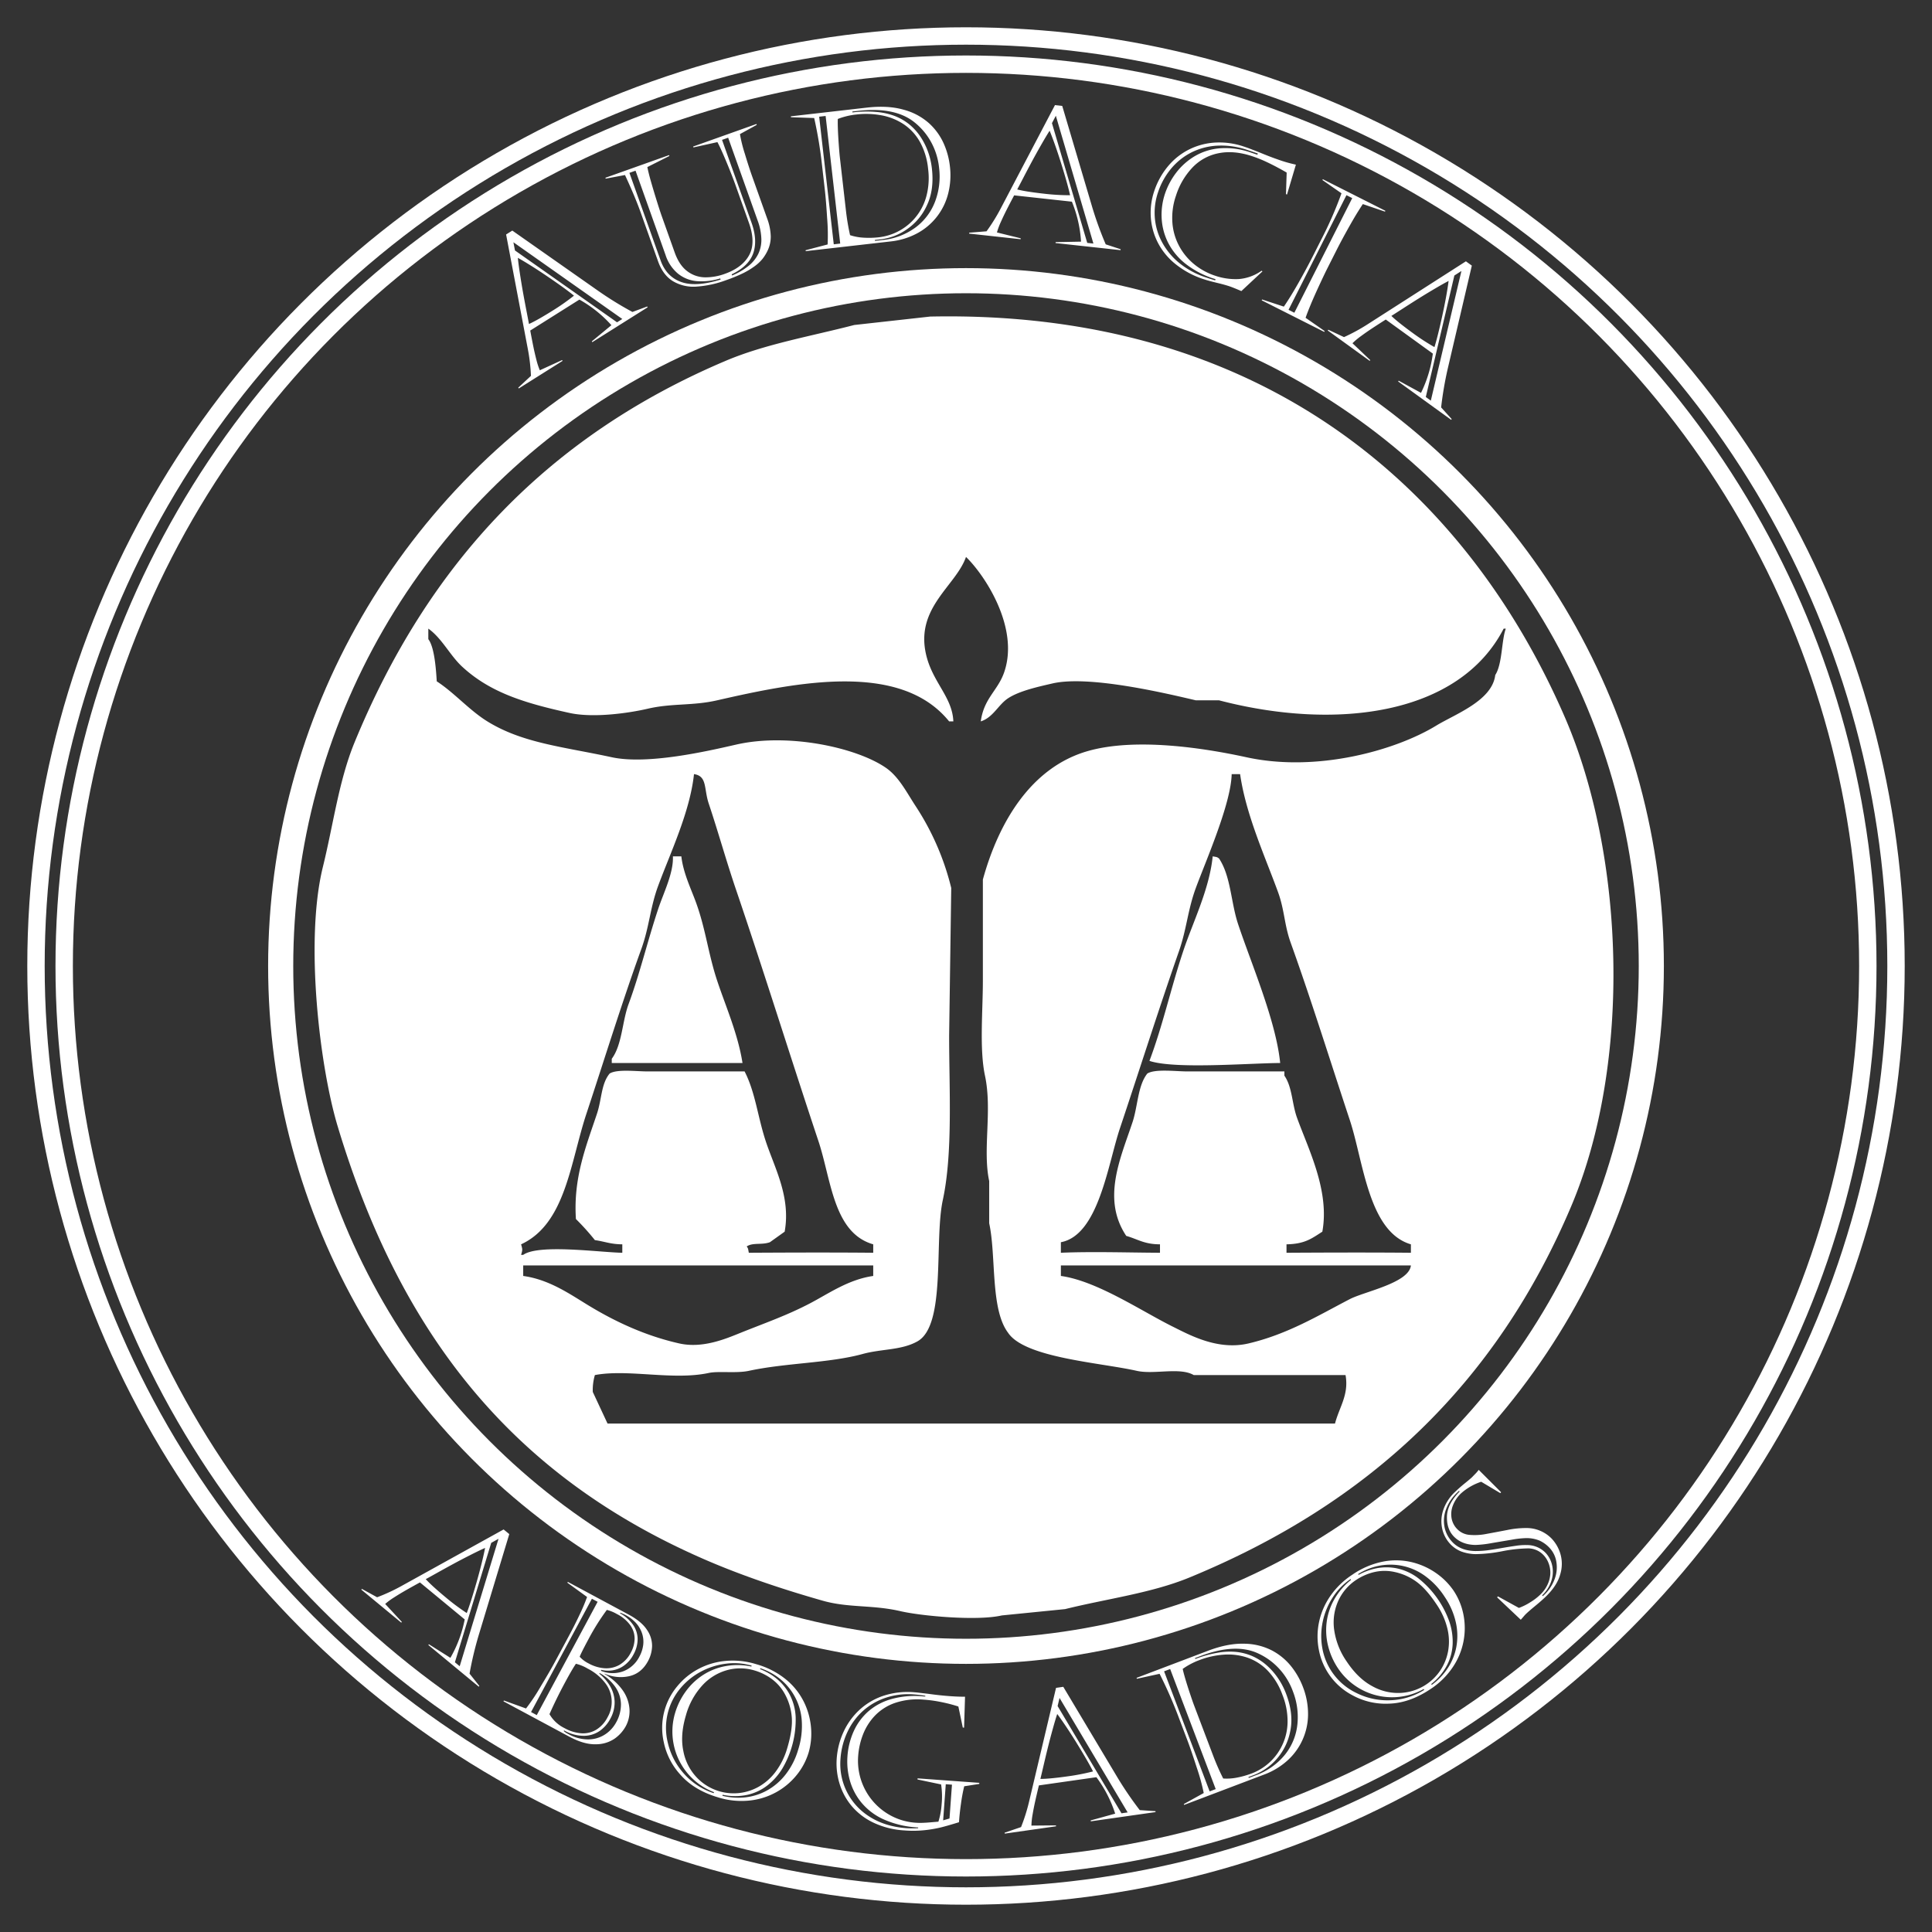
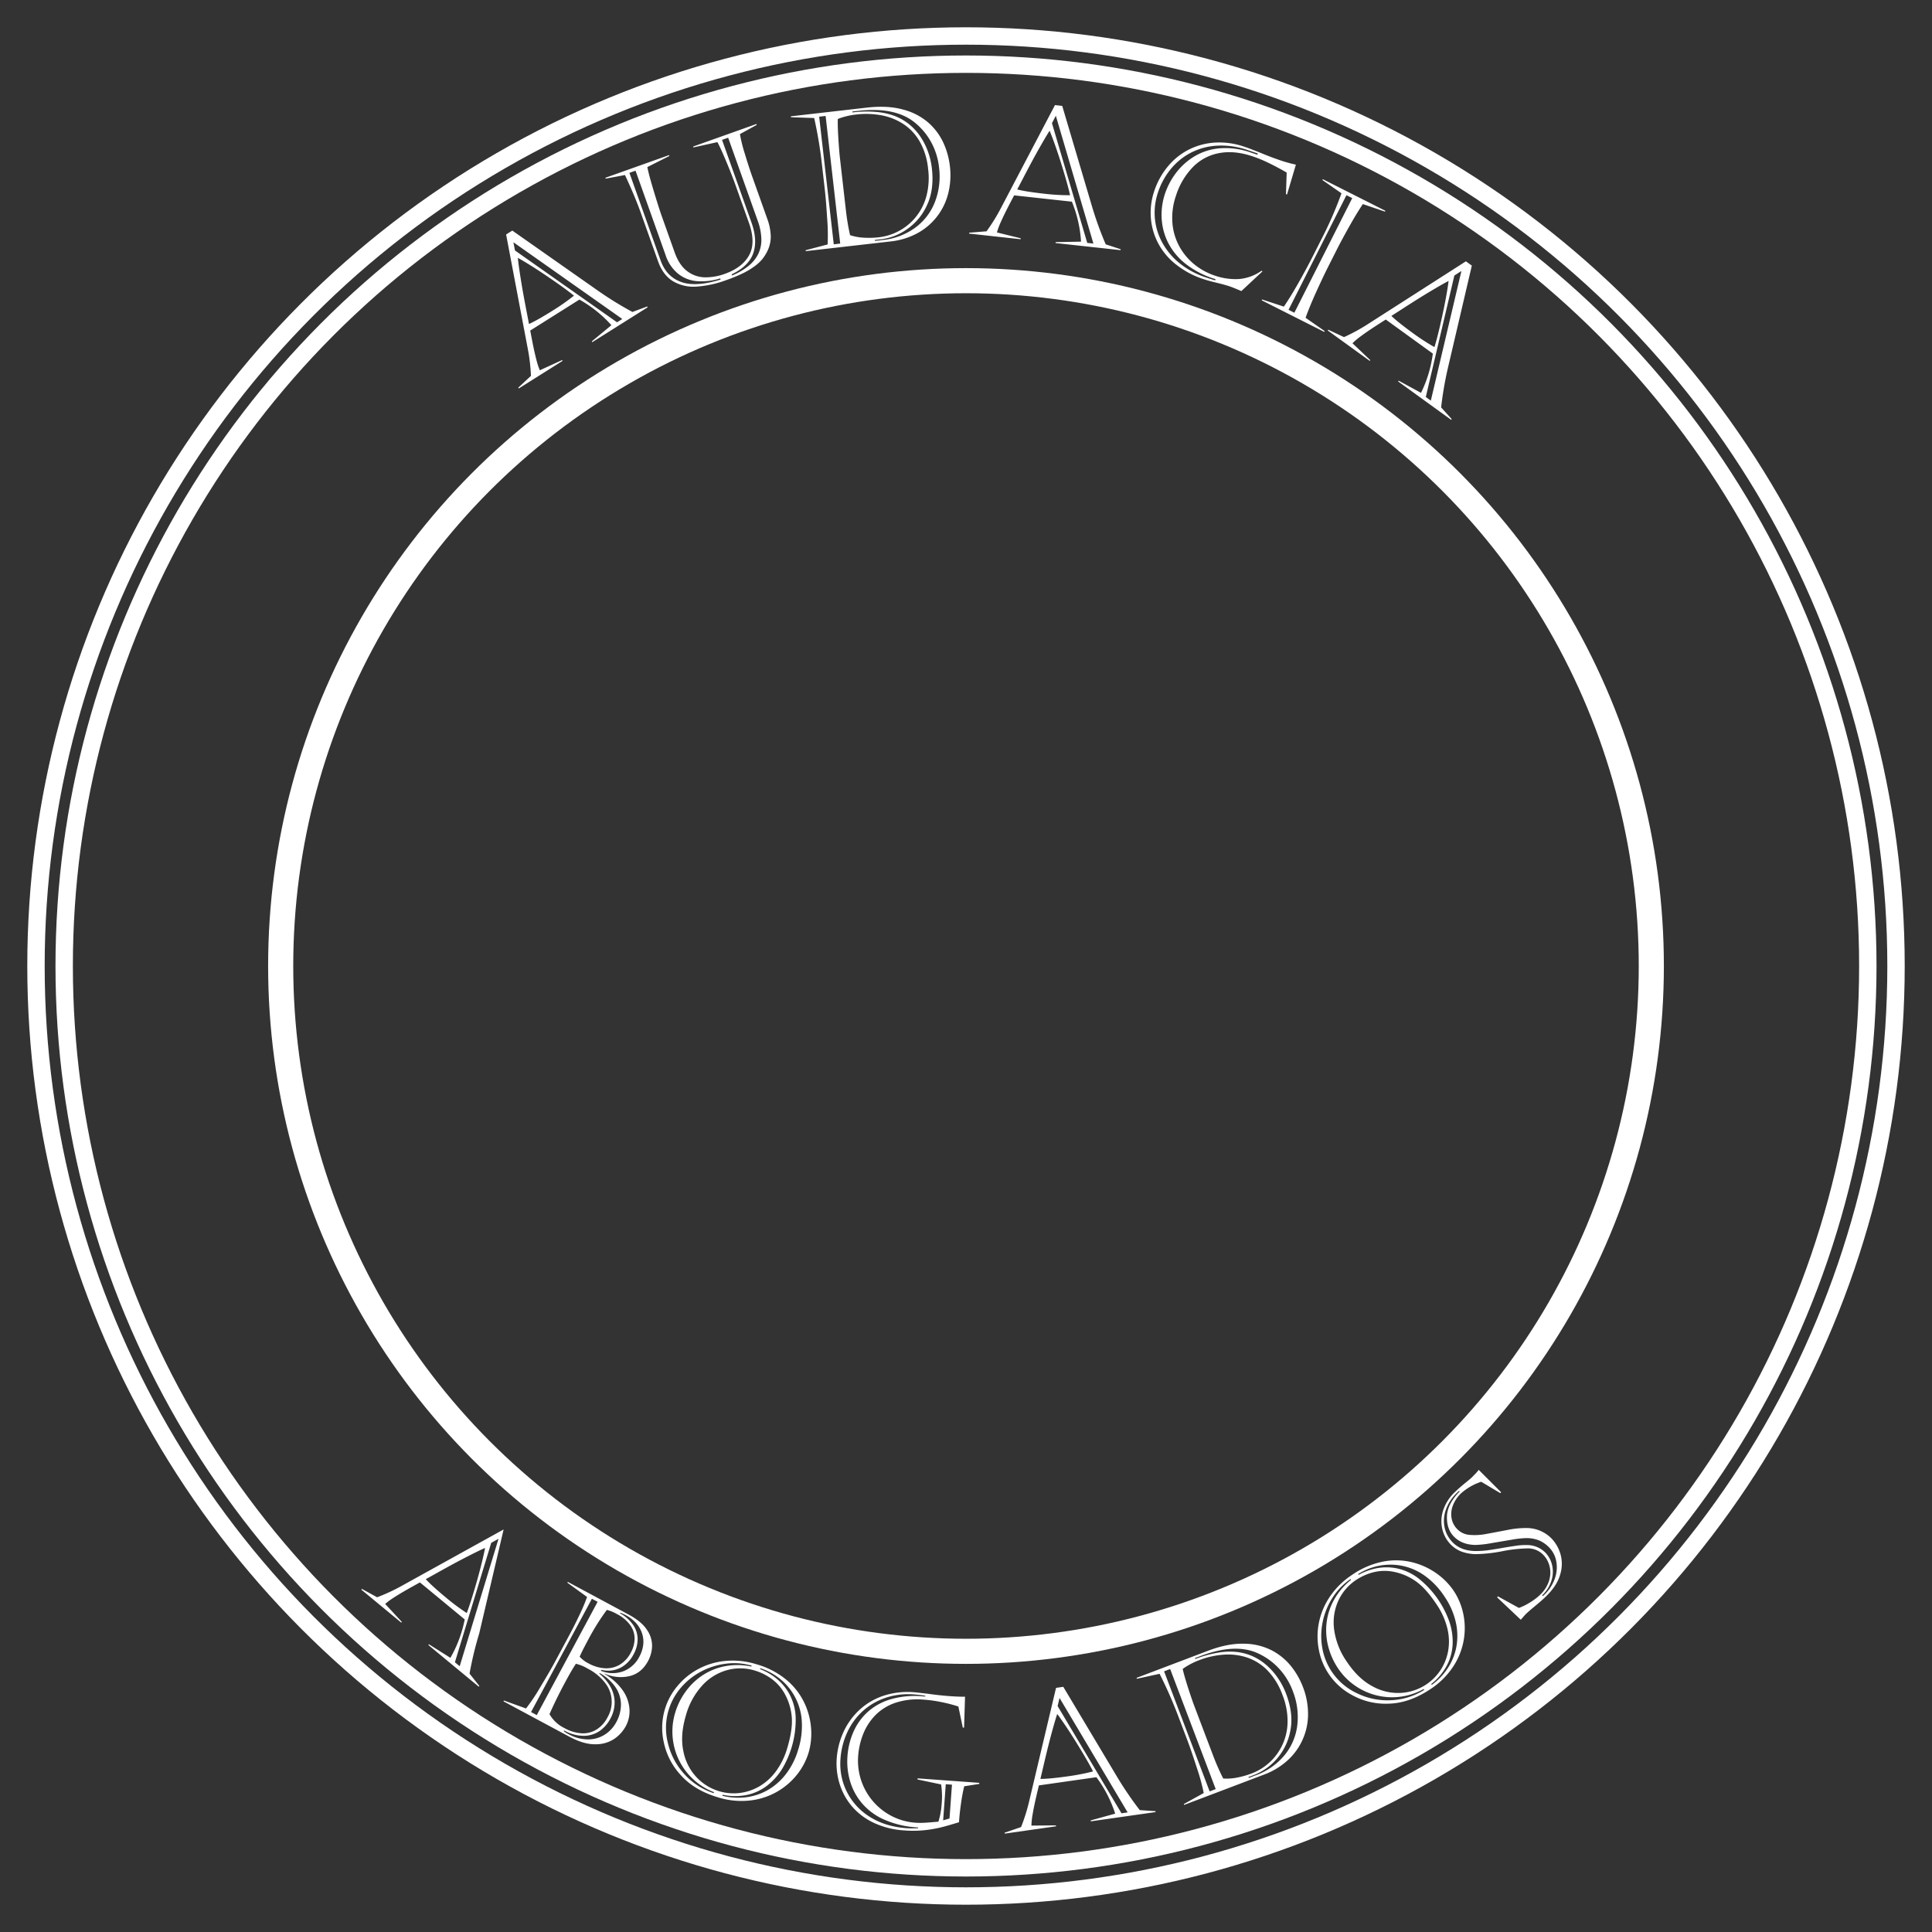
<svg xmlns="http://www.w3.org/2000/svg" width="250" height="250" viewBox="0 0 1000 1000">
  <rect x="0" y="0" width="1000" height="1000" fill="#333333" stroke="none" />
  <defs>
    <style>
      .cls-1, .cls-2 {
        fill: none;
        stroke: #fff;
      }

      .cls-1 {
        stroke-width: 13px;
      }

      .cls-2 {
        stroke-width: 9px;
      }

      .cls-3 {
        fill: #fff;
        fill-rule: evenodd;
      }
    </style>
  </defs>
  <circle id="Elipse_1" data-name="Elipse 1" class="cls-1" cx="500" cy="500" r="354.719" />
  <circle id="Elipse_3" data-name="Elipse 3" class="cls-2" cx="500" cy="500" r="466.781" />
  <circle id="Elipse_3_exterior" data-name="Elipse 3 exterior" class="cls-2" cx="500" cy="500" r="481.375" />
-   <path id="Color_Fill_1" data-name="Color Fill 1" class="cls-3" d="M481.446,163.853c172.253-3.557,277.36,89.5,328.508,207.363,30.875,71.148,34.925,178.514,3.274,253.2C774.259,716.372,708.561,778.285,615.687,816.5c-19.7,8.106-42.553,10.96-64.392,16.371l-32.742,3.274c-12.944,2.981-41.91.253-52.386-2.183-14.675-3.412-26.915-1.628-40.381-5.457C403.8,822.258,382.5,814.98,363.577,806.68c-97.813-42.9-156.136-115.2-188.81-223.735-9.291-30.859-17.089-95.935-7.64-134.24,5.388-21.842,8.274-44.693,16.371-64.392,38.18-92.893,100.158-158.557,192.084-197.541,20.446-8.671,43.77-12.638,66.574-18.554ZM500,288.271c-5.207,14.95-26.112,26.1-20.736,50.2,3.26,14.616,13.673,22.169,14.187,34.924h-2.182c-25.192-31.169-78.692-20.366-120.053-10.914-12.929,2.955-23.3,1.407-36.016,4.366-9.759,2.271-28.074,4.884-40.381,2.183-23.3-5.115-41.161-10.571-55.661-24.011-6.285-5.826-10.4-14.634-17.462-19.645v5.457c3.2,4.18,3.976,15.547,4.366,21.828,9.163,5.953,16.764,14.9,26.193,20.736,18.274,11.306,39.343,13.131,64.392,18.554,18.621,4.031,49.978-3.256,64.392-6.549,26.9-6.145,62.178,1.453,77.488,12.006,6.711,4.625,10.715,12.678,15.279,19.645a136,136,0,0,1,18.554,42.564q-0.546,38.194-1.091,76.4c0,27.838,1.975,60.8-3.274,85.128-4.556,21.117,1.812,64.7-13.1,73.123-8.294,4.686-18.494,3.839-28.376,6.548-17.407,4.771-39.608,4.576-58.935,8.731-6.417,1.38-15.681.007-20.736,1.092-18.553,3.98-41.663-2.154-58.935,1.091a27.39,27.39,0,0,0-1.092,8.731q3.82,8.184,7.64,16.371H690.993c2.261-8.637,7.275-14.927,5.456-25.1H617.87c-7.205-4.2-20.527-.159-29.468-2.183-18.884-4.274-57.839-6.691-66.574-19.645-9.311-12.228-6.115-39.717-9.823-56.752V611.321c-3.5-16.376,1.686-36.394-2.183-54.569-2.925-13.741-1.09-33.44-1.091-49.112V455.253c8.134-29.556,24.9-58.215,54.569-66.575,24.6-6.929,59.621-1.574,81.854,3.275,36.579,7.977,77.327-3.61,98.225-16.371,9.756-5.957,29.007-12.87,30.559-26.193,3.7-5.7,3.19-17.7,5.457-24.011H778.3c-23.158,44.878-86.835,52.9-147.337,37.107h-12c-14.944-3.49-55.141-13.143-74.214-8.731-7.371,1.7-17.074,3.823-22.919,7.64-5.172,3.376-7.712,9.937-14.188,12,1.623-11.927,8.683-15.829,12-25.1C527.922,325.19,509.8,297.74,500,288.271ZM359.211,400.684c-2.1,19.581-12.18,40.571-18.554,57.843-4.184,11.341-4.558,21.239-8.731,32.742-9.91,27.316-19.179,57.364-28.376,85.128-8.384,25.309-10.762,56.989-33.833,67.666,0.772,2.7.794,2.756,0,5.457h1.092c8.055-5.739,39.716-1.286,51.295-1.091v-4.366c-6.2-.061-8.932-1.441-14.188-2.183a126.493,126.493,0,0,0-9.823-10.914c-1.411-21.534,5.334-37.778,10.914-54.569,2.492-7.5,2.121-15.387,6.548-20.736,3.811-2.393,13.878-1.091,19.645-1.092h50.2c5.549,10.759,6.774,23.432,10.914,36.016,4.555,13.843,13.074,28.866,9.823,46.93q-3.821,2.727-7.64,5.457c-4.252,1.535-8.783.037-12,2.182,0.82,1.171.656,1.032,1.091,3.275,20.227-.124,44.2-0.2,64.392,0v-4.366c-20.653-5.9-21.7-33.456-28.376-53.478C409.429,548.1,395.5,503.2,381.039,460.71c-5.21-15.308-9.38-30.409-14.188-44.747C364.25,408.21,366.167,401.7,359.211,400.684Zm278.3,0c-0.31,15.275-13.447,45.077-18.554,58.935-4.21,11.424-4.726,21.284-8.731,32.741-10.352,29.615-20.581,61.879-30.559,91.677-6.23,18.605-11.05,55.314-30.559,58.935v5.457c16.086-.69,34.954-0.079,51.3,0v-4.366c-8.19-.018-11.5-2.671-17.462-4.366-12.809-19.2-2.934-40.223,3.275-58.934,2.711-8.172,2.7-18.941,7.639-25.1,4-2.513,14.734-1.091,20.737-1.092h50.2v2.183c4.116,5.935,3.882,14.455,6.549,21.828,5.969,16.5,16.942,37.775,13.1,58.935-5.551,3.55-9.033,6.367-18.553,6.548v4.366c20.226-.124,44.2-0.2,64.391,0v-4.366c-22.018-6.439-24.521-42.91-31.65-64.392-9.9-29.846-19.985-62.285-30.559-91.676-3.347-9.306-3.193-16.99-6.548-26.194-6.81-18.684-16.653-40.106-19.645-61.117h-4.365ZM352.663,443.248c0.962,8.606,5.058,16.878,7.639,24.01,4.984,13.768,6.29,26.479,10.914,40.382,4.42,13.289,10.757,27.55,13.1,42.564H316.647v-2.183c5.379-7.256,5.359-19.256,8.731-28.376,5.807-15.707,9.7-32.307,15.279-49.113,2.818-8.479,8-18.614,7.64-27.284h4.366Zm275.029,0c2.265,0.406,2.1.264,3.274,1.091,6.1,9.106,6.152,22.753,9.823,33.833,6.688,20.191,19.646,50.082,21.828,72.032-16.768.132-54.62,3.264-67.667-1.092,6.933-18.408,10.974-37.236,17.463-56.752C617.446,477.223,625.938,460.466,627.692,443.248ZM270.809,654.977v5.457c13.562,1.886,24.089,9.356,33.833,15.279,13.789,8.383,29.418,15.7,46.929,19.645,12.224,2.754,24.38-2.535,31.65-5.457,13.054-5.245,24.068-9.032,36.016-15.279,9.644-5.042,19.919-12.37,32.742-14.188v-5.457H270.809Zm278.3,0v5.457c18.668,2.578,41.539,18.1,57.844,26.193,8.779,4.356,23.387,12.477,39.29,8.731,20.318-4.786,36.186-14.522,52.386-22.919,7.693-3.987,30.722-8.377,31.65-17.462H549.112Z" />
-   <path id="_ABOGADOS" data-name=" ABOGADOS" class="cls-3" d="M258.034,796.483l-20.1,65.954-2.477-2.047,18.795-61.81Zm-11.395,22.6q-3.008,10.488-5.055,15.827a114.686,114.686,0,0,1-11.038-8.252q-2.625-2.169-5.435-4.679t-4.747-4.608q1.458-.786,5.971-3.309t8.563-4.714q4.05-2.19,8.812-4.6t7.38-3.545Q249.646,808.591,246.639,819.078Zm14.035-27.444-53.111,29.4a95.356,95.356,0,0,1-12.369,5.705l-7.872-4.328-0.306.37,20.666,17.08,0.305-.369-8.616-9.3a36.632,36.632,0,0,1,4.666-3.424q2.97-1.9,5.862-3.554t7.457-4.166l23.179,19.158a64.96,64.96,0,0,1-7.412,19.884L222,851.073l-0.3.37,26.1,21.572,0.306-.369-5.068-6.367a180.705,180.705,0,0,1,5.007-20.813l15.557-51.418Zm-0.08,88.965,33.971,18.244q7.774,4.176,13.843,3.977a17.065,17.065,0,0,0,9.818-2.974,19.267,19.267,0,0,0,5.656-6.326,16.5,16.5,0,0,0,1.928-9.064,19.21,19.21,0,0,0-3.528-9.6,29.278,29.278,0,0,0-9.389-8.418l0.091-.169a20.228,20.228,0,0,0,12.718,1.305q6.3-1.436,9.747-7.858a17.351,17.351,0,0,0,2.07-7.708,14.494,14.494,0,0,0-2.661-8.424q-2.8-4.31-9.564-7.94L293.9,818.785l-0.227.423,10.192,7.379a94.034,94.034,0,0,1-3.679,8.776q-2.53,5.418-5.616,11.166l-7.307,13.605q-2.518,4.69-7.468,12.893a101.14,101.14,0,0,1-7.529,11.281l-11.445-4.132Zm65.725-39.259a11.9,11.9,0,0,1,2.158,6.93,15.326,15.326,0,0,1-1.911,7,15.6,15.6,0,0,1-5.906,6.437,13.656,13.656,0,0,1-7.648,1.772,19.934,19.934,0,0,1-8.35-2.5,15.427,15.427,0,0,1-4.62-3.461q0.768-2.038,4.4-8.8A119.476,119.476,0,0,1,314.1,833.28a20.168,20.168,0,0,1,5.173,2.125A19.049,19.049,0,0,1,326.319,841.34Zm-13.142,29.69a15.83,15.83,0,0,1,1.316,17.774,16.123,16.123,0,0,1-5.92,6.511,13.316,13.316,0,0,1-7.7,1.824,20.944,20.944,0,0,1-8.645-2.656,18.082,18.082,0,0,1-7.814-7.245q3.493-7.923,7.941-16.205,3.744-6.972,5.739-9.874a21.939,21.939,0,0,1,6.106,2.517A26.5,26.5,0,0,1,313.177,871.03Zm-3.849-41.945-31.5,58.648-2.958-1.589,31.5-58.647Zm14.371,6.793a19.988,19.988,0,0,1,5.386,4.063,15.427,15.427,0,0,1,3.132,5.166,13.626,13.626,0,0,1,.736,6.03,17.167,17.167,0,0,1-2.077,6.452,15.619,15.619,0,0,1-8.21,7.431,15.838,15.838,0,0,1-11.656-.244l0.25-.465a14.867,14.867,0,0,0,5.743.254,13.7,13.7,0,0,0,5.984-2.475,16.273,16.273,0,0,0,4.922-5.768,16.554,16.554,0,0,0,2.127-7.813,13.111,13.111,0,0,0-2.274-7.373,19.586,19.586,0,0,0-6.828-6.09l0.182-.338q1.779,0.74,2.583,1.17h0Zm-5.137,37.391a16.091,16.091,0,0,1,2.842,8.849,19,19,0,0,1-2.439,9.3,17.25,17.25,0,0,1-5.828,6.343,16.037,16.037,0,0,1-8.69,2.546,20.846,20.846,0,0,1-10.273-2.768,11,11,0,0,1-2.379-1.55l0.181-.338a20.475,20.475,0,0,0,10.283,2.8,14.579,14.579,0,0,0,8.175-2.55,17.715,17.715,0,0,0,5.4-6.162,17.34,17.34,0,0,0,2.29-8.977,17.04,17.04,0,0,0-2.382-8.085,23.225,23.225,0,0,0-5.554-6.385l0.182-.338A23.946,23.946,0,0,1,318.562,873.269Zm57-13.581a36.9,36.9,0,0,0-14.148,4.2,35.84,35.84,0,0,0-10.882,8.935,33.555,33.555,0,0,0-6.987,28.8,35.616,35.616,0,0,0,8.717,17.05q6.991,7.925,19.352,11.621a40.657,40.657,0,0,0,16.4,1.652,36.046,36.046,0,0,0,24.469-13.356,34.139,34.139,0,0,0,6.082-11.547,35.213,35.213,0,0,0,1.279-12.058,37.033,37.033,0,0,0-3.348-13.241,35.2,35.2,0,0,0-9.184-12.059,42.428,42.428,0,0,0-15.98-8.334A41.017,41.017,0,0,0,375.565,859.688Zm24.112,9.515a23.626,23.626,0,0,1,6.654,7.8,29.721,29.721,0,0,1,3.5,11.909q0.5,6.357-2.357,15.915a38.017,38.017,0,0,1-5.877,12.034,28.367,28.367,0,0,1-8.672,7.818,26.636,26.636,0,0,1-10.221,3.376,26.324,26.324,0,0,1-22.165-8.157,27.052,27.052,0,0,1-6.824-13.5q-1.76-8.26,1.32-18.553a37.866,37.866,0,0,1,8.522-15.523,27.253,27.253,0,0,1,12.82-7.879,25.707,25.707,0,0,1,14.278.215A28.6,28.6,0,0,1,399.677,869.2Zm4.029-.246a30.367,30.367,0,0,1,11.274,21.469,40.258,40.258,0,0,1-1.813,15.1,38.192,38.192,0,0,1-6.43,12.795,31.764,31.764,0,0,1-9.574,8.325,30.134,30.134,0,0,1-11.328,3.645,33.474,33.474,0,0,1-11.922-.812l0.152-.506a30.341,30.341,0,0,0,13.078-.042,26.233,26.233,0,0,0,10.337-5.019,32.54,32.54,0,0,0,7.444-8.486,49.878,49.878,0,0,0,6.915-26.717,27.823,27.823,0,0,0-3.3-11.975,27.16,27.16,0,0,0-6.783-8.036,31.768,31.768,0,0,0-8.335-4.771l0.138-.46A31.945,31.945,0,0,1,403.706,868.957Zm-27.959-6.611a32.038,32.038,0,0,0-11.628,4.481,33.468,33.468,0,0,0-9.039,8.461,36.669,36.669,0,0,0-5.655,11.374,33.633,33.633,0,0,0-.823,15.723,33.535,33.535,0,0,0,20.959,25.242l-0.151.506a34.936,34.936,0,0,1-15.365-10.053,35.943,35.943,0,0,1-8.34-15.885,31.856,31.856,0,0,1,6.631-28.529,35.791,35.791,0,0,1,10.4-8.4,36.87,36.87,0,0,1,12.951-4.136,32.583,32.583,0,0,1,13.369,1l-0.138.46A34.736,34.736,0,0,0,375.747,862.346Zm116.99,61.386-1.268,17.508-3.292.964,1.355-18.7Zm14.158-.945-31.954-2.316-0.042.574,12.221,2.569a41.458,41.458,0,0,1,.259,10.357,39.2,39.2,0,0,1-1.656,8.921q-2.516.2-4.475,0.373t-3.792.23a33.9,33.9,0,0,1-3.554-.065,31.565,31.565,0,0,1-12.3-3.416,32.2,32.2,0,0,1-17.41-31.148,38.122,38.122,0,0,1,2.543-11.212,29.709,29.709,0,0,1,6.211-9.721,26.226,26.226,0,0,1,10.452-6.552,36.142,36.142,0,0,1,14.738-1.649,66.723,66.723,0,0,1,7.363.919q3.392,0.63,6.083,1.33t4.473,1.31l2.289,10.889,0.67,0.049L499.5,878.2q-3.035.069-7.866-.282-5.215-.377-11.023-1.183-2-.24-3.194-0.376t-1.978-.239q-0.786-.105-2.173-0.206a40.181,40.181,0,0,0-16.075,1.841,34.112,34.112,0,0,0-12.435,7.37,35.956,35.956,0,0,0-8.182,11.381,39.834,39.834,0,0,0-3.5,13.811,35.679,35.679,0,0,0,1.354,12.5,32.822,32.822,0,0,0,6.107,11.623,33.389,33.389,0,0,0,11.262,8.822,43.275,43.275,0,0,0,16.384,4.169,56.816,56.816,0,0,0,10.566-.148,65.429,65.429,0,0,0,8.425-1.457q3.551-.9,9.208-2.651,0.264-4.31,1.042-9.734a87.6,87.6,0,0,1,1.653-8.873l7.782-1.215Zm-29.645-44.8a44.946,44.946,0,0,0-15.657,1.39,30.936,30.936,0,0,0-11.92,6.229,30.324,30.324,0,0,0-7.692,10.263,37.956,37.956,0,0,0-3.352,13.413,36.284,36.284,0,0,0,1.214,12.11,31.361,31.361,0,0,0,5.924,11.489,31.987,31.987,0,0,0,11.622,8.825,49.715,49.715,0,0,0,17.874,4.181l-0.027.382a51.881,51.881,0,0,1-5.772.015q-11.291-.819-19.287-5.918a32.148,32.148,0,0,1-15.144-29.9,38.973,38.973,0,0,1,3.641-14.091,33.939,33.939,0,0,1,8.2-10.994,33.421,33.421,0,0,1,11.836-6.716,37.336,37.336,0,0,1,14.473-1.644q2.583,0.186,5.767.706l-0.028.383Zm71.167,0.86L583.665,938.1l-3.181.454-33.065-55.5Zm9.041,23.636q5.733,9.284,8.3,14.391a114.788,114.788,0,0,1-13.532,2.609q-3.372.482-7.119,0.871t-6.6.409q0.4-1.606,1.571-6.643t2.277-9.506q1.107-4.47,2.528-9.614t2.345-7.844Q551.725,893.2,557.458,902.481Zm-10.852-28.852-14,59.069a95.322,95.322,0,0,1-4.105,12.988L520,948.6l0.068,0.475,26.541-3.788-0.068-.475-12.677.114a36.709,36.709,0,0,1,.608-5.755q0.594-3.476,1.317-6.729t1.938-8.318l29.77-4.249a64.98,64.98,0,0,1,9.717,18.864l-12.678,3.5,0.068,0.475,33.521-4.784-0.068-.475-8.119-.537a180.653,180.653,0,0,1-12.023-17.711l-27.559-46.113Zm41.847-4.71L600.2,866.36a223.061,223.061,0,0,1,10.011,22.876l4.458,11.749q1.9,5.022,4.8,14a104.862,104.862,0,0,1,3.578,13.082l-10.3,5.7,0.17,0.448,41.3-15.668a37.5,37.5,0,0,0,12.252-7.392,32.308,32.308,0,0,0,10.574-23.914,38.629,38.629,0,0,0-2.639-14.055,39.892,39.892,0,0,0-6.171-10.791,31.6,31.6,0,0,0-9.973-8.168,32.151,32.151,0,0,0-14.386-3.443q-8.373-.234-18.687,3.678l-36.906,14Zm27.434,7.547q-1.437-4.327-2.39-7.583t-1.33-5.061a36.957,36.957,0,0,1,8.723-4.592,43.352,43.352,0,0,1,12.637-2.793A31.107,31.107,0,0,1,645.689,858a26.7,26.7,0,0,1,10.483,6.744,35.751,35.751,0,0,1,7.64,12.568,36.789,36.789,0,0,1,2.634,14.108,28.851,28.851,0,0,1-18.567,26.51,45.481,45.481,0,0,1-7.5,2.128,27.288,27.288,0,0,1-7.251.494,119.991,119.991,0,0,1-5.085-11.511l-9.935-26.188Q617.325,880.795,615.887,876.466Zm-10.214-12.592,23.578,62.153-3.139,1.191-23.578-62.153Zm15.529-6.66q18.252-6.924,30.044-1.4a33.951,33.951,0,0,1,10.287,7.306,35,35,0,0,1,7.718,12.435,36.5,36.5,0,0,1,2.268,17.068,29.942,29.942,0,0,1-6.457,15.633,34.588,34.588,0,0,1-15.3,10.7l-3.408,1.293-0.17-.448,3.408-1.293a30.524,30.524,0,0,0,18.264-22.574q1.8-8.785-2.167-19.235A37.752,37.752,0,0,0,661.2,868.2a35.4,35.4,0,0,0-5.913-6.528,28.976,28.976,0,0,0-6.865-4.372,28.452,28.452,0,0,0-7.778-2.18,34.742,34.742,0,0,0-9.856.251,59.35,59.35,0,0,0-12.107,3.311l-0.17-.449Zm67.334-31.071a36.893,36.893,0,0,0-5.826,13.56,35.845,35.845,0,0,0-.1,14.081,33.553,33.553,0,0,0,17.654,23.8,35.625,35.625,0,0,0,18.679,4.216q10.563-.3,21.315-7.431a40.653,40.653,0,0,0,11.767-11.544,36.038,36.038,0,0,0,5.4-27.35,34.154,34.154,0,0,0-4.979-12.063,35.241,35.241,0,0,0-8.446-8.7,37.039,37.039,0,0,0-12.317-5.9,35.173,35.173,0,0,0-15.142-.662,42.423,42.423,0,0,0-16.632,6.943A40.979,40.979,0,0,0,688.536,826.143Zm22.743-12.436a23.631,23.631,0,0,1,10.25-.121,29.743,29.743,0,0,1,11.388,4.936q5.2,3.684,10.719,12a38,38,0,0,1,5.484,12.218,28.37,28.37,0,0,1,.457,11.667,26.65,26.65,0,0,1-3.948,10.014,26.334,26.334,0,0,1-20.454,11.809,27.055,27.055,0,0,1-14.744-3.4q-7.475-3.936-13.411-12.889a37.875,37.875,0,0,1-6.471-16.484,27.253,27.253,0,0,1,2.151-14.893,25.7,25.7,0,0,1,9.3-10.832A28.605,28.605,0,0,1,711.279,813.707Zm2.389-3.253a30.847,30.847,0,0,1,11.859-.038,30.53,30.53,0,0,1,11.853,5.117,40.273,40.273,0,0,1,10.442,11.06,38.178,38.178,0,0,1,5.715,13.13,31.75,31.75,0,0,1,.268,12.684,30.135,30.135,0,0,1-4.449,11.036,33.5,33.5,0,0,1-8.255,8.64l-0.292-.44a30.312,30.312,0,0,0,8.338-10.076,26.219,26.219,0,0,0,2.761-11.153,32.551,32.551,0,0,0-1.755-11.152,49.891,49.891,0,0,0-16.1-22.413,27.826,27.826,0,0,0-11.315-5.129,27.141,27.141,0,0,0-10.515.068,31.759,31.759,0,0,0-9,3.35l-0.266-.4A31.946,31.946,0,0,1,713.668,810.454ZM690.694,827.7a32.046,32.046,0,0,0-4,11.8,33.487,33.487,0,0,0,.715,12.359,36.682,36.682,0,0,0,5.12,11.626,33.646,33.646,0,0,0,11.553,10.7,33.531,33.531,0,0,0,32.81.053l0.291,0.44a34.94,34.94,0,0,1-17.558,5.371,35.939,35.939,0,0,1-17.543-3.761,31.848,31.848,0,0,1-17.675-23.354,35.76,35.76,0,0,1,.2-13.369,36.85,36.85,0,0,1,5.112-12.6,32.564,32.564,0,0,1,9.321-9.634l0.265,0.4A34.753,34.753,0,0,0,690.694,827.7Zm64.832-55.724q-6.457,6.569-6.59,13.027t3.533,10.255q4.164,4.314,11.251,4.405a54.452,54.452,0,0,0,8.174-.924q5.325-.906,10.546-1.781a47.1,47.1,0,0,1,7.6-.832,17.428,17.428,0,0,1,6.862,1.309,16.67,16.67,0,0,1,5.091,3.685,13.732,13.732,0,0,1,3.553,7.169,17.212,17.212,0,0,1-.908,9.142,21.67,21.67,0,0,1-6.073,8.729l-0.367-.38a17.987,17.987,0,0,0,4.852-7.716,15.179,15.179,0,0,0,.31-7.965,13.676,13.676,0,0,0-3.447-6.438,13.348,13.348,0,0,0-9.8-3.938,31.589,31.589,0,0,0-5.3.347q-3.027.422-7.942,1.267t-7.449,1.157a48.91,48.91,0,0,1-5.789.322q-7.527-.134-11.758-4.516a15.466,15.466,0,0,1-4.232-8.114,17.027,17.027,0,0,1,.909-9.209,22.475,22.475,0,0,1,5.54-8.28l1.1-1.066Zm19.349,54.782,12.277,11.614q0.137-.132.83-0.935T789,836.255q0.328-.384.984-1.017,1.416-1.365,4.668-4.039t5.357-4.7q5.97-5.763,7.567-11.637a18.481,18.481,0,0,0,.069-10.632,19.665,19.665,0,0,0-4.458-7.795,18.11,18.11,0,0,0-13.266-5.526,48.3,48.3,0,0,0-9.838,1.03q-5.7,1.1-10.72,2.015a30.867,30.867,0,0,1-8.828.488,9.944,9.944,0,0,1-6.273-2.977,10.7,10.7,0,0,1-2.936-5.666,12.387,12.387,0,0,1,.711-6.618,17.078,17.078,0,0,1,4.249-6.268,29.69,29.69,0,0,1,10.383-5.956l9.868,5.873,0.449-.433-11.6-11.6q-0.417.537-.8,1T763.5,762.98q-0.708.717-1.5,1.55-0.966.933-3.7,3.14t-4.979,4.373a22.81,22.81,0,0,0-6.434,9.977,17.879,17.879,0,0,0-.291,9.712,16.806,16.806,0,0,0,4.074,7.467,15.688,15.688,0,0,0,5.749,3.883,22.946,22.946,0,0,0,7.353,1.335,77.307,77.307,0,0,0,13.781-1.5A74.324,74.324,0,0,1,791.1,801.44a10.979,10.979,0,0,1,7.875,3.531,12.262,12.262,0,0,1,2.556,4.1,13.537,13.537,0,0,1,.927,5.138,14.722,14.722,0,0,1-1.322,5.675,16.973,16.973,0,0,1-3.879,5.477,29.03,29.03,0,0,1-5.072,3.9,30.447,30.447,0,0,1-6.006,3L775.358,826.3Z" />
+   <path id="_ABOGADOS" data-name=" ABOGADOS" class="cls-3" d="M258.034,796.483l-20.1,65.954-2.477-2.047,18.795-61.81Zm-11.395,22.6q-3.008,10.488-5.055,15.827a114.686,114.686,0,0,1-11.038-8.252q-2.625-2.169-5.435-4.679t-4.747-4.608q1.458-.786,5.971-3.309t8.563-4.714q4.05-2.19,8.812-4.6t7.38-3.545Q249.646,808.591,246.639,819.078Zm14.035-27.444-53.111,29.4a95.356,95.356,0,0,1-12.369,5.705l-7.872-4.328-0.306.37,20.666,17.08,0.305-.369-8.616-9.3a36.632,36.632,0,0,1,4.666-3.424q2.97-1.9,5.862-3.554t7.457-4.166l23.179,19.158a64.96,64.96,0,0,1-7.412,19.884L222,851.073l-0.3.37,26.1,21.572,0.306-.369-5.068-6.367a180.705,180.705,0,0,1,5.007-20.813Zm-0.08,88.965,33.971,18.244q7.774,4.176,13.843,3.977a17.065,17.065,0,0,0,9.818-2.974,19.267,19.267,0,0,0,5.656-6.326,16.5,16.5,0,0,0,1.928-9.064,19.21,19.21,0,0,0-3.528-9.6,29.278,29.278,0,0,0-9.389-8.418l0.091-.169a20.228,20.228,0,0,0,12.718,1.305q6.3-1.436,9.747-7.858a17.351,17.351,0,0,0,2.07-7.708,14.494,14.494,0,0,0-2.661-8.424q-2.8-4.31-9.564-7.94L293.9,818.785l-0.227.423,10.192,7.379a94.034,94.034,0,0,1-3.679,8.776q-2.53,5.418-5.616,11.166l-7.307,13.605q-2.518,4.69-7.468,12.893a101.14,101.14,0,0,1-7.529,11.281l-11.445-4.132Zm65.725-39.259a11.9,11.9,0,0,1,2.158,6.93,15.326,15.326,0,0,1-1.911,7,15.6,15.6,0,0,1-5.906,6.437,13.656,13.656,0,0,1-7.648,1.772,19.934,19.934,0,0,1-8.35-2.5,15.427,15.427,0,0,1-4.62-3.461q0.768-2.038,4.4-8.8A119.476,119.476,0,0,1,314.1,833.28a20.168,20.168,0,0,1,5.173,2.125A19.049,19.049,0,0,1,326.319,841.34Zm-13.142,29.69a15.83,15.83,0,0,1,1.316,17.774,16.123,16.123,0,0,1-5.92,6.511,13.316,13.316,0,0,1-7.7,1.824,20.944,20.944,0,0,1-8.645-2.656,18.082,18.082,0,0,1-7.814-7.245q3.493-7.923,7.941-16.205,3.744-6.972,5.739-9.874a21.939,21.939,0,0,1,6.106,2.517A26.5,26.5,0,0,1,313.177,871.03Zm-3.849-41.945-31.5,58.648-2.958-1.589,31.5-58.647Zm14.371,6.793a19.988,19.988,0,0,1,5.386,4.063,15.427,15.427,0,0,1,3.132,5.166,13.626,13.626,0,0,1,.736,6.03,17.167,17.167,0,0,1-2.077,6.452,15.619,15.619,0,0,1-8.21,7.431,15.838,15.838,0,0,1-11.656-.244l0.25-.465a14.867,14.867,0,0,0,5.743.254,13.7,13.7,0,0,0,5.984-2.475,16.273,16.273,0,0,0,4.922-5.768,16.554,16.554,0,0,0,2.127-7.813,13.111,13.111,0,0,0-2.274-7.373,19.586,19.586,0,0,0-6.828-6.09l0.182-.338q1.779,0.74,2.583,1.17h0Zm-5.137,37.391a16.091,16.091,0,0,1,2.842,8.849,19,19,0,0,1-2.439,9.3,17.25,17.25,0,0,1-5.828,6.343,16.037,16.037,0,0,1-8.69,2.546,20.846,20.846,0,0,1-10.273-2.768,11,11,0,0,1-2.379-1.55l0.181-.338a20.475,20.475,0,0,0,10.283,2.8,14.579,14.579,0,0,0,8.175-2.55,17.715,17.715,0,0,0,5.4-6.162,17.34,17.34,0,0,0,2.29-8.977,17.04,17.04,0,0,0-2.382-8.085,23.225,23.225,0,0,0-5.554-6.385l0.182-.338A23.946,23.946,0,0,1,318.562,873.269Zm57-13.581a36.9,36.9,0,0,0-14.148,4.2,35.84,35.84,0,0,0-10.882,8.935,33.555,33.555,0,0,0-6.987,28.8,35.616,35.616,0,0,0,8.717,17.05q6.991,7.925,19.352,11.621a40.657,40.657,0,0,0,16.4,1.652,36.046,36.046,0,0,0,24.469-13.356,34.139,34.139,0,0,0,6.082-11.547,35.213,35.213,0,0,0,1.279-12.058,37.033,37.033,0,0,0-3.348-13.241,35.2,35.2,0,0,0-9.184-12.059,42.428,42.428,0,0,0-15.98-8.334A41.017,41.017,0,0,0,375.565,859.688Zm24.112,9.515a23.626,23.626,0,0,1,6.654,7.8,29.721,29.721,0,0,1,3.5,11.909q0.5,6.357-2.357,15.915a38.017,38.017,0,0,1-5.877,12.034,28.367,28.367,0,0,1-8.672,7.818,26.636,26.636,0,0,1-10.221,3.376,26.324,26.324,0,0,1-22.165-8.157,27.052,27.052,0,0,1-6.824-13.5q-1.76-8.26,1.32-18.553a37.866,37.866,0,0,1,8.522-15.523,27.253,27.253,0,0,1,12.82-7.879,25.707,25.707,0,0,1,14.278.215A28.6,28.6,0,0,1,399.677,869.2Zm4.029-.246a30.367,30.367,0,0,1,11.274,21.469,40.258,40.258,0,0,1-1.813,15.1,38.192,38.192,0,0,1-6.43,12.795,31.764,31.764,0,0,1-9.574,8.325,30.134,30.134,0,0,1-11.328,3.645,33.474,33.474,0,0,1-11.922-.812l0.152-.506a30.341,30.341,0,0,0,13.078-.042,26.233,26.233,0,0,0,10.337-5.019,32.54,32.54,0,0,0,7.444-8.486,49.878,49.878,0,0,0,6.915-26.717,27.823,27.823,0,0,0-3.3-11.975,27.16,27.16,0,0,0-6.783-8.036,31.768,31.768,0,0,0-8.335-4.771l0.138-.46A31.945,31.945,0,0,1,403.706,868.957Zm-27.959-6.611a32.038,32.038,0,0,0-11.628,4.481,33.468,33.468,0,0,0-9.039,8.461,36.669,36.669,0,0,0-5.655,11.374,33.633,33.633,0,0,0-.823,15.723,33.535,33.535,0,0,0,20.959,25.242l-0.151.506a34.936,34.936,0,0,1-15.365-10.053,35.943,35.943,0,0,1-8.34-15.885,31.856,31.856,0,0,1,6.631-28.529,35.791,35.791,0,0,1,10.4-8.4,36.87,36.87,0,0,1,12.951-4.136,32.583,32.583,0,0,1,13.369,1l-0.138.46A34.736,34.736,0,0,0,375.747,862.346Zm116.99,61.386-1.268,17.508-3.292.964,1.355-18.7Zm14.158-.945-31.954-2.316-0.042.574,12.221,2.569a41.458,41.458,0,0,1,.259,10.357,39.2,39.2,0,0,1-1.656,8.921q-2.516.2-4.475,0.373t-3.792.23a33.9,33.9,0,0,1-3.554-.065,31.565,31.565,0,0,1-12.3-3.416,32.2,32.2,0,0,1-17.41-31.148,38.122,38.122,0,0,1,2.543-11.212,29.709,29.709,0,0,1,6.211-9.721,26.226,26.226,0,0,1,10.452-6.552,36.142,36.142,0,0,1,14.738-1.649,66.723,66.723,0,0,1,7.363.919q3.392,0.63,6.083,1.33t4.473,1.31l2.289,10.889,0.67,0.049L499.5,878.2q-3.035.069-7.866-.282-5.215-.377-11.023-1.183-2-.24-3.194-0.376t-1.978-.239q-0.786-.105-2.173-0.206a40.181,40.181,0,0,0-16.075,1.841,34.112,34.112,0,0,0-12.435,7.37,35.956,35.956,0,0,0-8.182,11.381,39.834,39.834,0,0,0-3.5,13.811,35.679,35.679,0,0,0,1.354,12.5,32.822,32.822,0,0,0,6.107,11.623,33.389,33.389,0,0,0,11.262,8.822,43.275,43.275,0,0,0,16.384,4.169,56.816,56.816,0,0,0,10.566-.148,65.429,65.429,0,0,0,8.425-1.457q3.551-.9,9.208-2.651,0.264-4.31,1.042-9.734a87.6,87.6,0,0,1,1.653-8.873l7.782-1.215Zm-29.645-44.8a44.946,44.946,0,0,0-15.657,1.39,30.936,30.936,0,0,0-11.92,6.229,30.324,30.324,0,0,0-7.692,10.263,37.956,37.956,0,0,0-3.352,13.413,36.284,36.284,0,0,0,1.214,12.11,31.361,31.361,0,0,0,5.924,11.489,31.987,31.987,0,0,0,11.622,8.825,49.715,49.715,0,0,0,17.874,4.181l-0.027.382a51.881,51.881,0,0,1-5.772.015q-11.291-.819-19.287-5.918a32.148,32.148,0,0,1-15.144-29.9,38.973,38.973,0,0,1,3.641-14.091,33.939,33.939,0,0,1,8.2-10.994,33.421,33.421,0,0,1,11.836-6.716,37.336,37.336,0,0,1,14.473-1.644q2.583,0.186,5.767.706l-0.028.383Zm71.167,0.86L583.665,938.1l-3.181.454-33.065-55.5Zm9.041,23.636q5.733,9.284,8.3,14.391a114.788,114.788,0,0,1-13.532,2.609q-3.372.482-7.119,0.871t-6.6.409q0.4-1.606,1.571-6.643t2.277-9.506q1.107-4.47,2.528-9.614t2.345-7.844Q551.725,893.2,557.458,902.481Zm-10.852-28.852-14,59.069a95.322,95.322,0,0,1-4.105,12.988L520,948.6l0.068,0.475,26.541-3.788-0.068-.475-12.677.114a36.709,36.709,0,0,1,.608-5.755q0.594-3.476,1.317-6.729t1.938-8.318l29.77-4.249a64.98,64.98,0,0,1,9.717,18.864l-12.678,3.5,0.068,0.475,33.521-4.784-0.068-.475-8.119-.537a180.653,180.653,0,0,1-12.023-17.711l-27.559-46.113Zm41.847-4.71L600.2,866.36a223.061,223.061,0,0,1,10.011,22.876l4.458,11.749q1.9,5.022,4.8,14a104.862,104.862,0,0,1,3.578,13.082l-10.3,5.7,0.17,0.448,41.3-15.668a37.5,37.5,0,0,0,12.252-7.392,32.308,32.308,0,0,0,10.574-23.914,38.629,38.629,0,0,0-2.639-14.055,39.892,39.892,0,0,0-6.171-10.791,31.6,31.6,0,0,0-9.973-8.168,32.151,32.151,0,0,0-14.386-3.443q-8.373-.234-18.687,3.678l-36.906,14Zm27.434,7.547q-1.437-4.327-2.39-7.583t-1.33-5.061a36.957,36.957,0,0,1,8.723-4.592,43.352,43.352,0,0,1,12.637-2.793A31.107,31.107,0,0,1,645.689,858a26.7,26.7,0,0,1,10.483,6.744,35.751,35.751,0,0,1,7.64,12.568,36.789,36.789,0,0,1,2.634,14.108,28.851,28.851,0,0,1-18.567,26.51,45.481,45.481,0,0,1-7.5,2.128,27.288,27.288,0,0,1-7.251.494,119.991,119.991,0,0,1-5.085-11.511l-9.935-26.188Q617.325,880.795,615.887,876.466Zm-10.214-12.592,23.578,62.153-3.139,1.191-23.578-62.153Zm15.529-6.66q18.252-6.924,30.044-1.4a33.951,33.951,0,0,1,10.287,7.306,35,35,0,0,1,7.718,12.435,36.5,36.5,0,0,1,2.268,17.068,29.942,29.942,0,0,1-6.457,15.633,34.588,34.588,0,0,1-15.3,10.7l-3.408,1.293-0.17-.448,3.408-1.293a30.524,30.524,0,0,0,18.264-22.574q1.8-8.785-2.167-19.235A37.752,37.752,0,0,0,661.2,868.2a35.4,35.4,0,0,0-5.913-6.528,28.976,28.976,0,0,0-6.865-4.372,28.452,28.452,0,0,0-7.778-2.18,34.742,34.742,0,0,0-9.856.251,59.35,59.35,0,0,0-12.107,3.311l-0.17-.449Zm67.334-31.071a36.893,36.893,0,0,0-5.826,13.56,35.845,35.845,0,0,0-.1,14.081,33.553,33.553,0,0,0,17.654,23.8,35.625,35.625,0,0,0,18.679,4.216q10.563-.3,21.315-7.431a40.653,40.653,0,0,0,11.767-11.544,36.038,36.038,0,0,0,5.4-27.35,34.154,34.154,0,0,0-4.979-12.063,35.241,35.241,0,0,0-8.446-8.7,37.039,37.039,0,0,0-12.317-5.9,35.173,35.173,0,0,0-15.142-.662,42.423,42.423,0,0,0-16.632,6.943A40.979,40.979,0,0,0,688.536,826.143Zm22.743-12.436a23.631,23.631,0,0,1,10.25-.121,29.743,29.743,0,0,1,11.388,4.936q5.2,3.684,10.719,12a38,38,0,0,1,5.484,12.218,28.37,28.37,0,0,1,.457,11.667,26.65,26.65,0,0,1-3.948,10.014,26.334,26.334,0,0,1-20.454,11.809,27.055,27.055,0,0,1-14.744-3.4q-7.475-3.936-13.411-12.889a37.875,37.875,0,0,1-6.471-16.484,27.253,27.253,0,0,1,2.151-14.893,25.7,25.7,0,0,1,9.3-10.832A28.605,28.605,0,0,1,711.279,813.707Zm2.389-3.253a30.847,30.847,0,0,1,11.859-.038,30.53,30.53,0,0,1,11.853,5.117,40.273,40.273,0,0,1,10.442,11.06,38.178,38.178,0,0,1,5.715,13.13,31.75,31.75,0,0,1,.268,12.684,30.135,30.135,0,0,1-4.449,11.036,33.5,33.5,0,0,1-8.255,8.64l-0.292-.44a30.312,30.312,0,0,0,8.338-10.076,26.219,26.219,0,0,0,2.761-11.153,32.551,32.551,0,0,0-1.755-11.152,49.891,49.891,0,0,0-16.1-22.413,27.826,27.826,0,0,0-11.315-5.129,27.141,27.141,0,0,0-10.515.068,31.759,31.759,0,0,0-9,3.35l-0.266-.4A31.946,31.946,0,0,1,713.668,810.454ZM690.694,827.7a32.046,32.046,0,0,0-4,11.8,33.487,33.487,0,0,0,.715,12.359,36.682,36.682,0,0,0,5.12,11.626,33.646,33.646,0,0,0,11.553,10.7,33.531,33.531,0,0,0,32.81.053l0.291,0.44a34.94,34.94,0,0,1-17.558,5.371,35.939,35.939,0,0,1-17.543-3.761,31.848,31.848,0,0,1-17.675-23.354,35.76,35.76,0,0,1,.2-13.369,36.85,36.85,0,0,1,5.112-12.6,32.564,32.564,0,0,1,9.321-9.634l0.265,0.4A34.753,34.753,0,0,0,690.694,827.7Zm64.832-55.724q-6.457,6.569-6.59,13.027t3.533,10.255q4.164,4.314,11.251,4.405a54.452,54.452,0,0,0,8.174-.924q5.325-.906,10.546-1.781a47.1,47.1,0,0,1,7.6-.832,17.428,17.428,0,0,1,6.862,1.309,16.67,16.67,0,0,1,5.091,3.685,13.732,13.732,0,0,1,3.553,7.169,17.212,17.212,0,0,1-.908,9.142,21.67,21.67,0,0,1-6.073,8.729l-0.367-.38a17.987,17.987,0,0,0,4.852-7.716,15.179,15.179,0,0,0,.31-7.965,13.676,13.676,0,0,0-3.447-6.438,13.348,13.348,0,0,0-9.8-3.938,31.589,31.589,0,0,0-5.3.347q-3.027.422-7.942,1.267t-7.449,1.157a48.91,48.91,0,0,1-5.789.322q-7.527-.134-11.758-4.516a15.466,15.466,0,0,1-4.232-8.114,17.027,17.027,0,0,1,.909-9.209,22.475,22.475,0,0,1,5.54-8.28l1.1-1.066Zm19.349,54.782,12.277,11.614q0.137-.132.83-0.935T789,836.255q0.328-.384.984-1.017,1.416-1.365,4.668-4.039t5.357-4.7q5.97-5.763,7.567-11.637a18.481,18.481,0,0,0,.069-10.632,19.665,19.665,0,0,0-4.458-7.795,18.11,18.11,0,0,0-13.266-5.526,48.3,48.3,0,0,0-9.838,1.03q-5.7,1.1-10.72,2.015a30.867,30.867,0,0,1-8.828.488,9.944,9.944,0,0,1-6.273-2.977,10.7,10.7,0,0,1-2.936-5.666,12.387,12.387,0,0,1,.711-6.618,17.078,17.078,0,0,1,4.249-6.268,29.69,29.69,0,0,1,10.383-5.956l9.868,5.873,0.449-.433-11.6-11.6q-0.417.537-.8,1T763.5,762.98q-0.708.717-1.5,1.55-0.966.933-3.7,3.14t-4.979,4.373a22.81,22.81,0,0,0-6.434,9.977,17.879,17.879,0,0,0-.291,9.712,16.806,16.806,0,0,0,4.074,7.467,15.688,15.688,0,0,0,5.749,3.883,22.946,22.946,0,0,0,7.353,1.335,77.307,77.307,0,0,0,13.781-1.5A74.324,74.324,0,0,1,791.1,801.44a10.979,10.979,0,0,1,7.875,3.531,12.262,12.262,0,0,1,2.556,4.1,13.537,13.537,0,0,1,.927,5.138,14.722,14.722,0,0,1-1.322,5.675,16.973,16.973,0,0,1-3.879,5.477,29.03,29.03,0,0,1-5.072,3.9,30.447,30.447,0,0,1-6.006,3L775.358,826.3Z" />
  <path id="_AUDACIA" data-name="     AUDACIA" class="cls-3" d="M265.737,125.39L322.1,165.113l-2.72,1.712-52.831-37.183Zm17.9,17.89q9.021,6.137,13.452,9.751a114.864,114.864,0,0,1-11.29,7.9q-2.883,1.815-6.145,3.7t-5.861,3.067q-0.291-1.63-1.276-6.706t-1.8-9.608q-0.813-4.531-1.615-9.809t-1.059-8.118Q274.612,137.144,283.635,143.28Zm-21.679-21.914,11.316,59.642a95.359,95.359,0,0,1,1.55,13.533l-6.573,6.123,0.256,0.406,22.687-14.287-0.256-.406-11.528,5.276a36.82,36.82,0,0,1-1.792-5.5q-0.876-3.416-1.543-6.681t-1.625-8.385L299.9,155.061a64.972,64.972,0,0,1,16.567,13.258l-10.144,8.372,0.255,0.406,28.653-18.043-0.255-.406-7.632,2.822a180.51,180.51,0,0,1-18.2-11.265l-43.974-30.858Zm127.95,9.628q2.289-6.721-.927-15.758L373.728,72.4l3.163-1.126L392.174,114.2a30.245,30.245,0,0,1,1.9,9.352,16.885,16.885,0,0,1-1.542,7.752,18.486,18.486,0,0,1-5.023,6.269,34.483,34.483,0,0,1-8.6,5.021l-0.209-.587Q387.614,137.715,389.906,130.994Zm-37.425,14.928q-7.581-2.772-10.556-11.132L325.789,89.471l3.163-1.126,15.572,43.737a20.78,20.78,0,0,0,6.445,9.593,17.9,17.9,0,0,0,9.772,3.852,32.524,32.524,0,0,0,12.046-1.413L373,144.7Q360.062,148.7,352.481,145.922Zm-4.156-.378a20.815,20.815,0,0,0,12.124,2.81,54.469,54.469,0,0,0,15.451-3.362,83.007,83.007,0,0,0,8.575-3.512,39.325,39.325,0,0,0,6.04-3.627,21.687,21.687,0,0,0,4.169-3.877,22.465,22.465,0,0,0,2.643-4.3,16.738,16.738,0,0,0,1.608-7.5,28.67,28.67,0,0,0-1.869-9.11l-7.8-21.913q-1.656-4.653-3.755-11.62A72.657,72.657,0,0,1,383,69.408l8.686-4.773-0.161-.452L358.765,75.847l0.16,0.452,12.414-2.74q1.846,3.467,4.709,10.364t4.7,12.048l6.885,19.339q3.668,10.3.135,16.752t-12.614,9.684a28.9,28.9,0,0,1-10.332,1.795,15.437,15.437,0,0,1-9.129-3.19q-4.128-3.085-6.493-9.728l-6.612-18.57q-1.077-3.027-2.66-8.115t-2.888-9.612q-1.305-4.524-1.979-7.848l11.4-5.738-0.161-.452L313.356,92.014l0.161,0.452,9.974-1.871q5.171,11.091,8.163,19.494l8.96,25.167Q343.157,142.4,348.325,145.544Zm61.081-84.868,12.019,0.412A223.034,223.034,0,0,1,425.5,85.725l1.427,12.485q0.611,5.337,1.2,14.755a104.728,104.728,0,0,1,.247,13.561l-11.388,2.991,0.054,0.477,43.887-5.018a37.5,37.5,0,0,0,13.694-4.148,32.3,32.3,0,0,0,16.137-20.575,38.638,38.638,0,0,0,.9-14.271A39.9,39.9,0,0,0,488.337,74a31.586,31.586,0,0,0-7.655-10.373,32.148,32.148,0,0,0-13.1-6.878q-8.058-2.289-19.017-1.036L409.352,60.2Zm24.732,14.068q-0.329-4.548-.449-7.938t-0.043-5.233a36.946,36.946,0,0,1,9.584-2.3,43.386,43.386,0,0,1,12.936.4,31.1,31.1,0,0,1,11.4,4.514,26.694,26.694,0,0,1,8.5,9.117,35.751,35.751,0,0,1,4.311,14.062,36.788,36.788,0,0,1-.921,14.322,28.855,28.855,0,0,1-24.522,21.123,45.518,45.518,0,0,1-7.8.216,27.276,27.276,0,0,1-7.149-1.307,119.775,119.775,0,0,1-2.094-12.408l-3.182-27.828Q434.465,79.293,434.138,74.744Zm-6.8-14.718,7.551,66.045-3.336.381L424,60.407Zm16.692-2.632q19.394-2.217,29.462,6.045a33.934,33.934,0,0,1,8.171,9.614A35,35,0,0,1,486.082,87a36.494,36.494,0,0,1-2,17.1,29.938,29.938,0,0,1-10.108,13.562,34.571,34.571,0,0,1-17.468,6.607l-3.621.414-0.055-.476,3.622-.414a29.629,29.629,0,0,0,12.8-5.011,29.939,29.939,0,0,0,10.461-12.372q3.9-8.073,2.635-19.176a37.728,37.728,0,0,0-2.252-9.349,35.413,35.413,0,0,0-4.124-7.783,28.945,28.945,0,0,0-5.578-5.928,28.416,28.416,0,0,0-7-4.027,34.707,34.707,0,0,0-9.615-2.183,59.329,59.329,0,0,0-12.549.228l-0.055-.477ZM546.5,59.914l19.447,66.15-3.194-.349L544.491,63.746Zm2.9,25.14q3.25,10.415,4.474,16a114.623,114.623,0,0,1-13.756-.829q-3.385-.37-7.112-0.922t-6.5-1.241q0.785-1.458,3.17-6.046t4.563-8.644q2.181-4.055,4.834-8.687t4.217-7.017Q546.146,74.638,549.4,85.053Zm-3.356-30.642-28.216,53.75a95.285,95.285,0,0,1-7.2,11.564l-8.956.71-0.052.477,26.652,2.914,0.052-.477-12.309-3.034a36.682,36.682,0,0,1,2.016-5.425q1.439-3.219,2.945-6.191t3.941-7.578l29.893,3.268a64.9,64.9,0,0,1,4.734,20.685l-13.15.251-0.052.477,33.66,3.68,0.052-.477-7.732-2.534a180.2,180.2,0,0,1-7.254-20.14L549.809,54.823Zm104.78,25.674-3.182-1.07A39.516,39.516,0,0,0,631.5,76.751a30.381,30.381,0,0,0-13.084,4.075,33.76,33.76,0,0,0-9.555,8.475,37.767,37.767,0,0,0-5.869,10.981,34.332,34.332,0,0,0-1.725,12.576,31.7,31.7,0,0,0,3.333,12.734,32.885,32.885,0,0,0,9.245,11.1,46.8,46.8,0,0,0,15.313,7.806l-0.2.591q-1.031-.244-4.667-1.469a43.159,43.159,0,0,1-13.881-7.476,35.537,35.537,0,0,1-8.972-10.861,32.028,32.028,0,0,1-3.712-12.734,32.826,32.826,0,0,1,1.657-12.979,37.725,37.725,0,0,1,6.752-12.252,33.179,33.179,0,0,1,10.548-8.42,33.534,33.534,0,0,1,13.629-3.513,41.348,41.348,0,0,1,15.4,2.271l5.318,1.789ZM653,140.122a23.442,23.442,0,0,1-12.032,4.328,32.906,32.906,0,0,1-12.106-1.769,33.793,33.793,0,0,1-10.941-6.058,31.246,31.246,0,0,1-7.74-9.56,30.2,30.2,0,0,1-3.38-12.219,35.071,35.071,0,0,1,1.894-13.607,37.624,37.624,0,0,1,8.692-14.711,25.368,25.368,0,0,1,13.6-7.266q7.922-1.511,17.286,1.639a66.277,66.277,0,0,1,6.765,2.68q3.173,1.473,6.43,3.225t4.512,2.53l-0.363,11.161,0.546,0.184,4.591-15.458a71.022,71.022,0,0,1-9.639-2.786q-3.273-1.1-9.272-3.574-1.7-.672-3.356-1.306t-2.152-.825q-0.493-.191-2.4-0.833a39.449,39.449,0,0,0-14.517-2.124,34.6,34.6,0,0,0-13.538,3.392,33.952,33.952,0,0,0-11.132,8.653A39.559,39.559,0,0,0,597.369,99.1a34.83,34.83,0,0,0-1.755,12.591,33.807,33.807,0,0,0,3.226,12.976,34.263,34.263,0,0,0,9.077,11.6,45.707,45.707,0,0,0,15.3,8.307q2.273,0.765,6.487,1.777t6.623,1.822q1.954,0.657,6.2,2.489l10.917-10.193Zm46.919-37.581-29.968,59.335-3-1.513,29.969-59.336Zm-14.284,68.815-9.861-6.861q0.738-2.207,2.493-6.478t4.557-10.3q2.8-6.025,4.121-8.638l4.778-9.461q2.12-4.2,4.7-8.882t4.493-7.94q1.911-3.252,4.48-7.167l11.459,3.907,0.217-.428L684.707,92.763l-0.217.428,9.861,6.86a199.89,199.89,0,0,1-10.76,24.5l-3.632,7.192q-3.654,7.235-7.835,14.607t-7.61,12.356l-11.246-3.692-0.217.429,32.365,16.346Zm70.793-31.091L740.59,207.372l-2.6-1.885L752.781,142.6ZM746.5,163.544q-2.33,10.659-4.031,16.118a114.8,114.8,0,0,1-11.543-7.528q-2.76-2-5.724-4.321t-5.033-4.294q1.4-.877,5.747-3.685t8.243-5.253q3.9-2.445,8.5-5.156t7.137-4.011Q748.83,152.884,746.5,163.544Zm12.247-28.288L707.632,168a95.474,95.474,0,0,1-11.979,6.487l-8.133-3.815-0.281.388,21.717,15.721,0.282-.388-9.2-8.728a36.716,36.716,0,0,1,4.437-3.716q2.842-2.087,5.623-3.923t7.174-4.635l24.359,17.633a64.959,64.959,0,0,1-6.122,20.318l-11.552-6.29-0.281.388L751.109,217.3l0.281-.389-5.465-6.028a180.489,180.489,0,0,1,3.663-21.091l12.23-52.31Z" />
</svg>